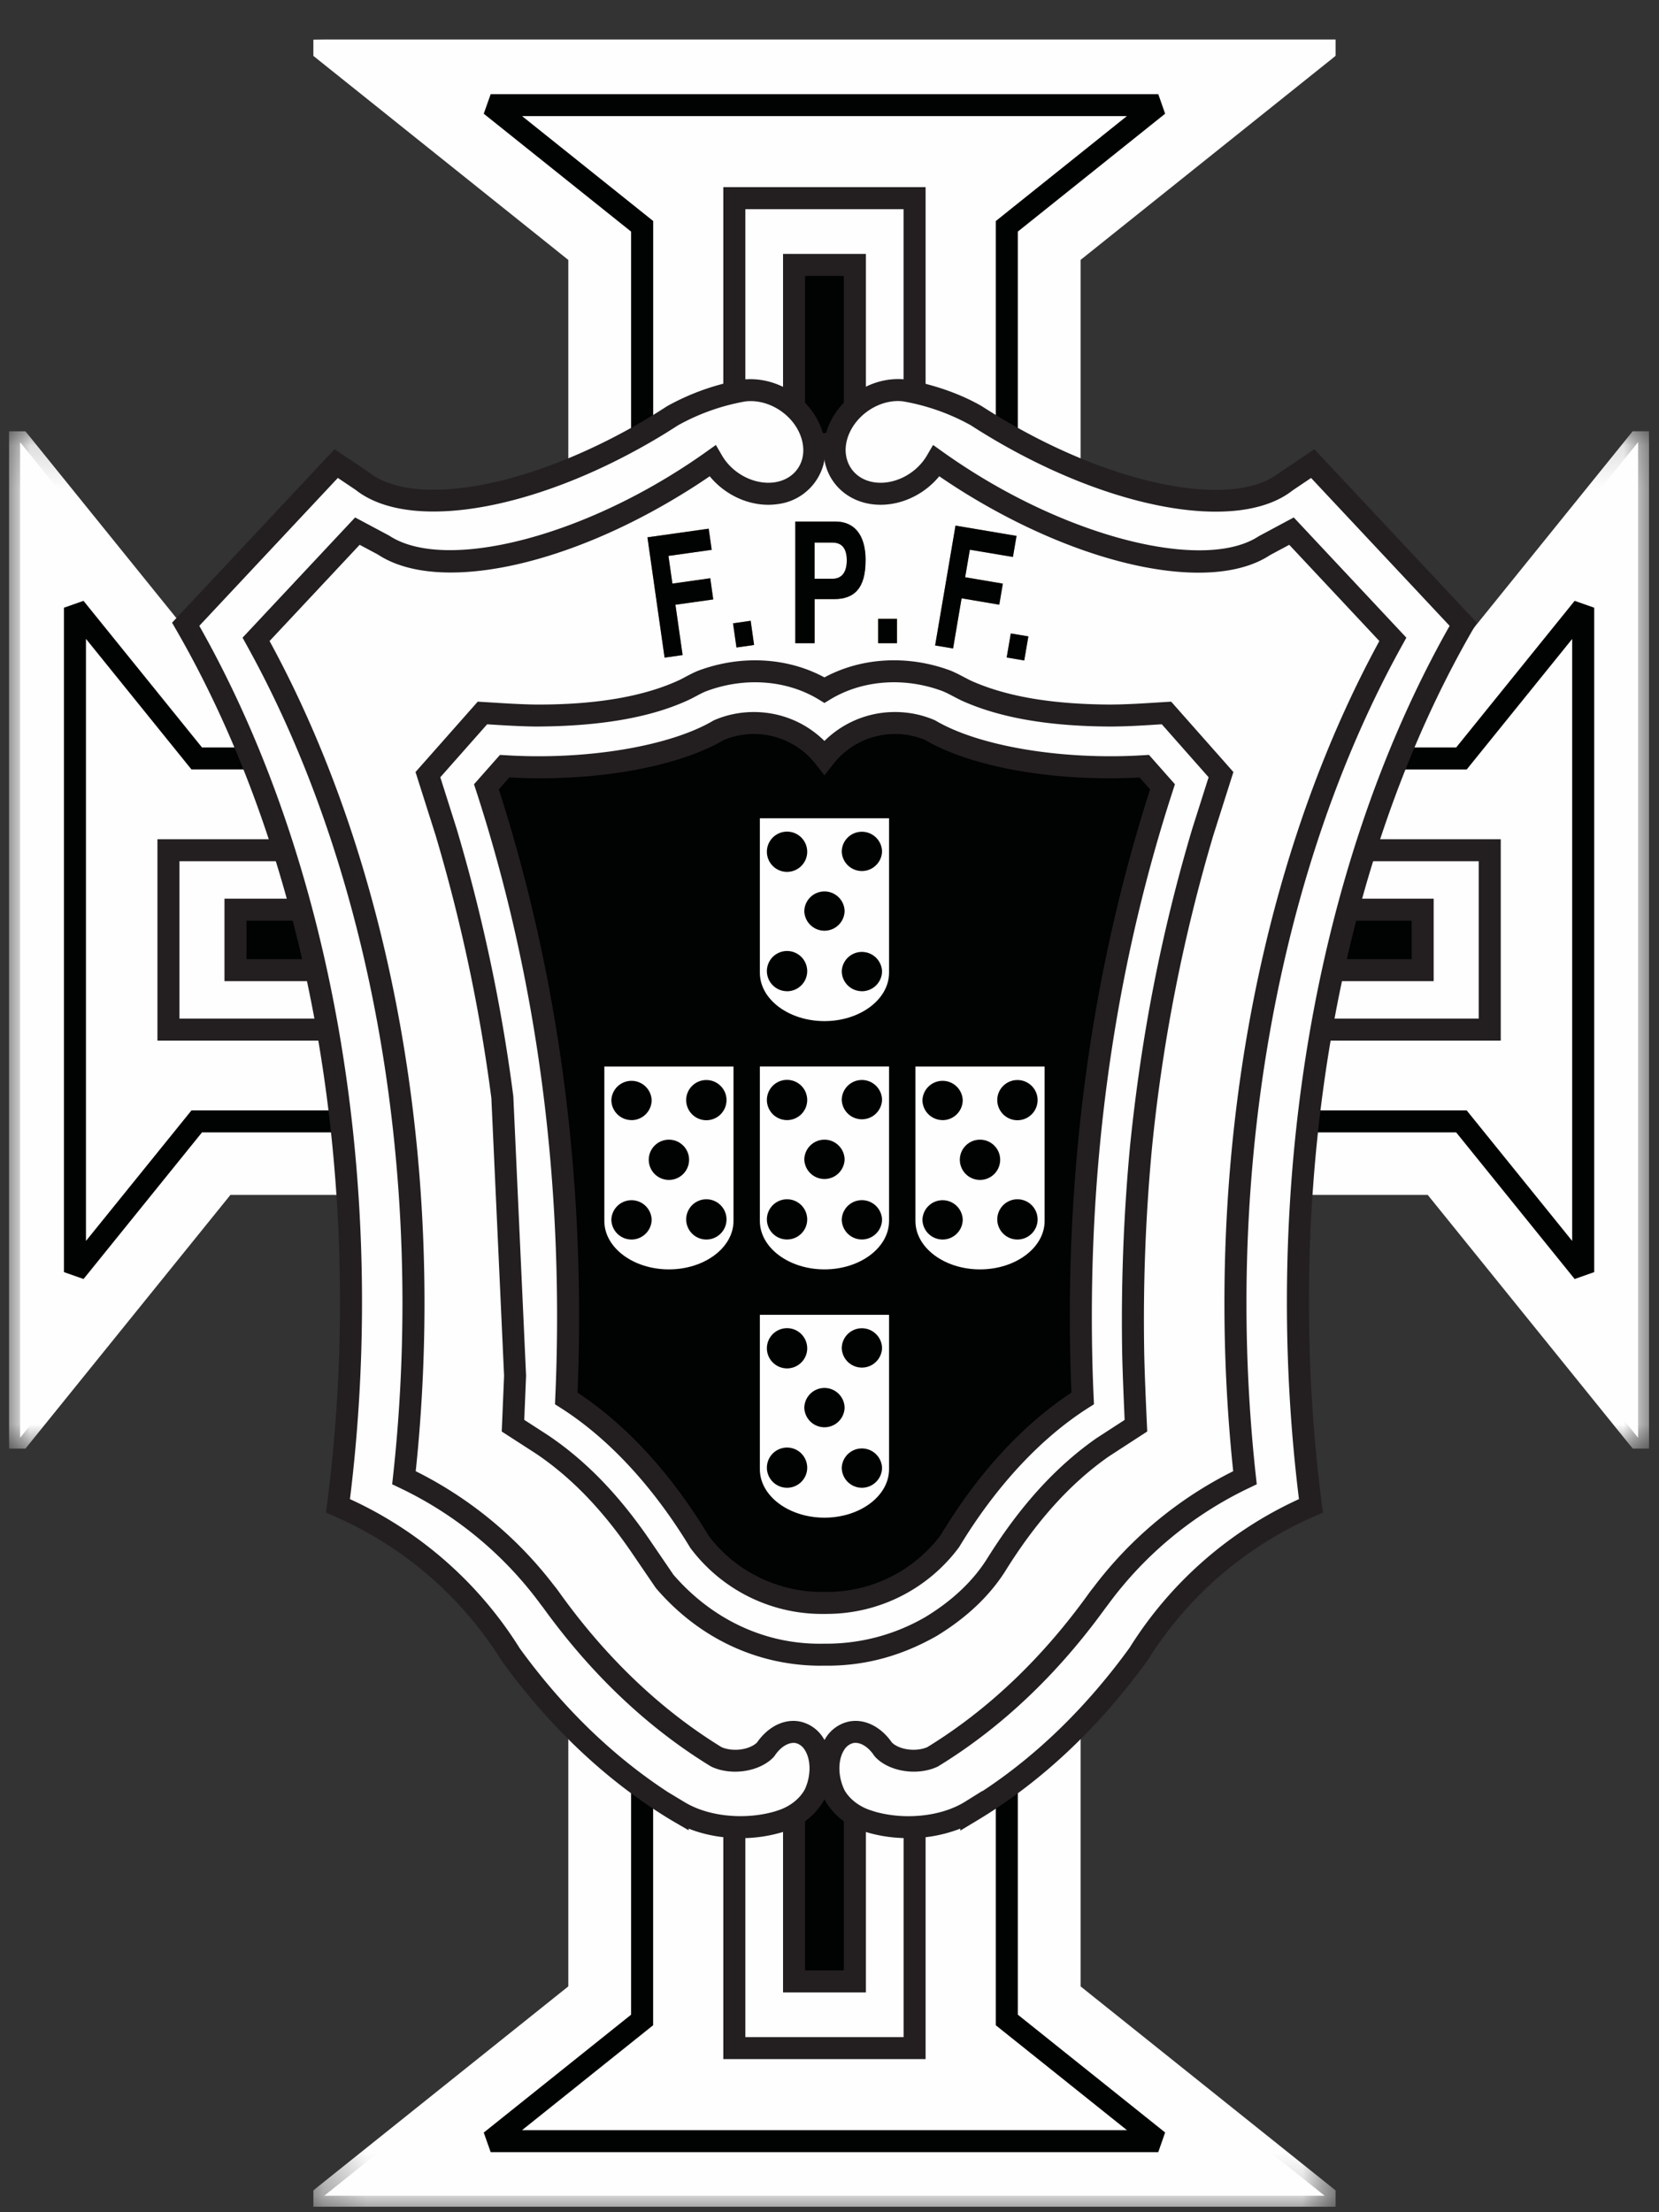
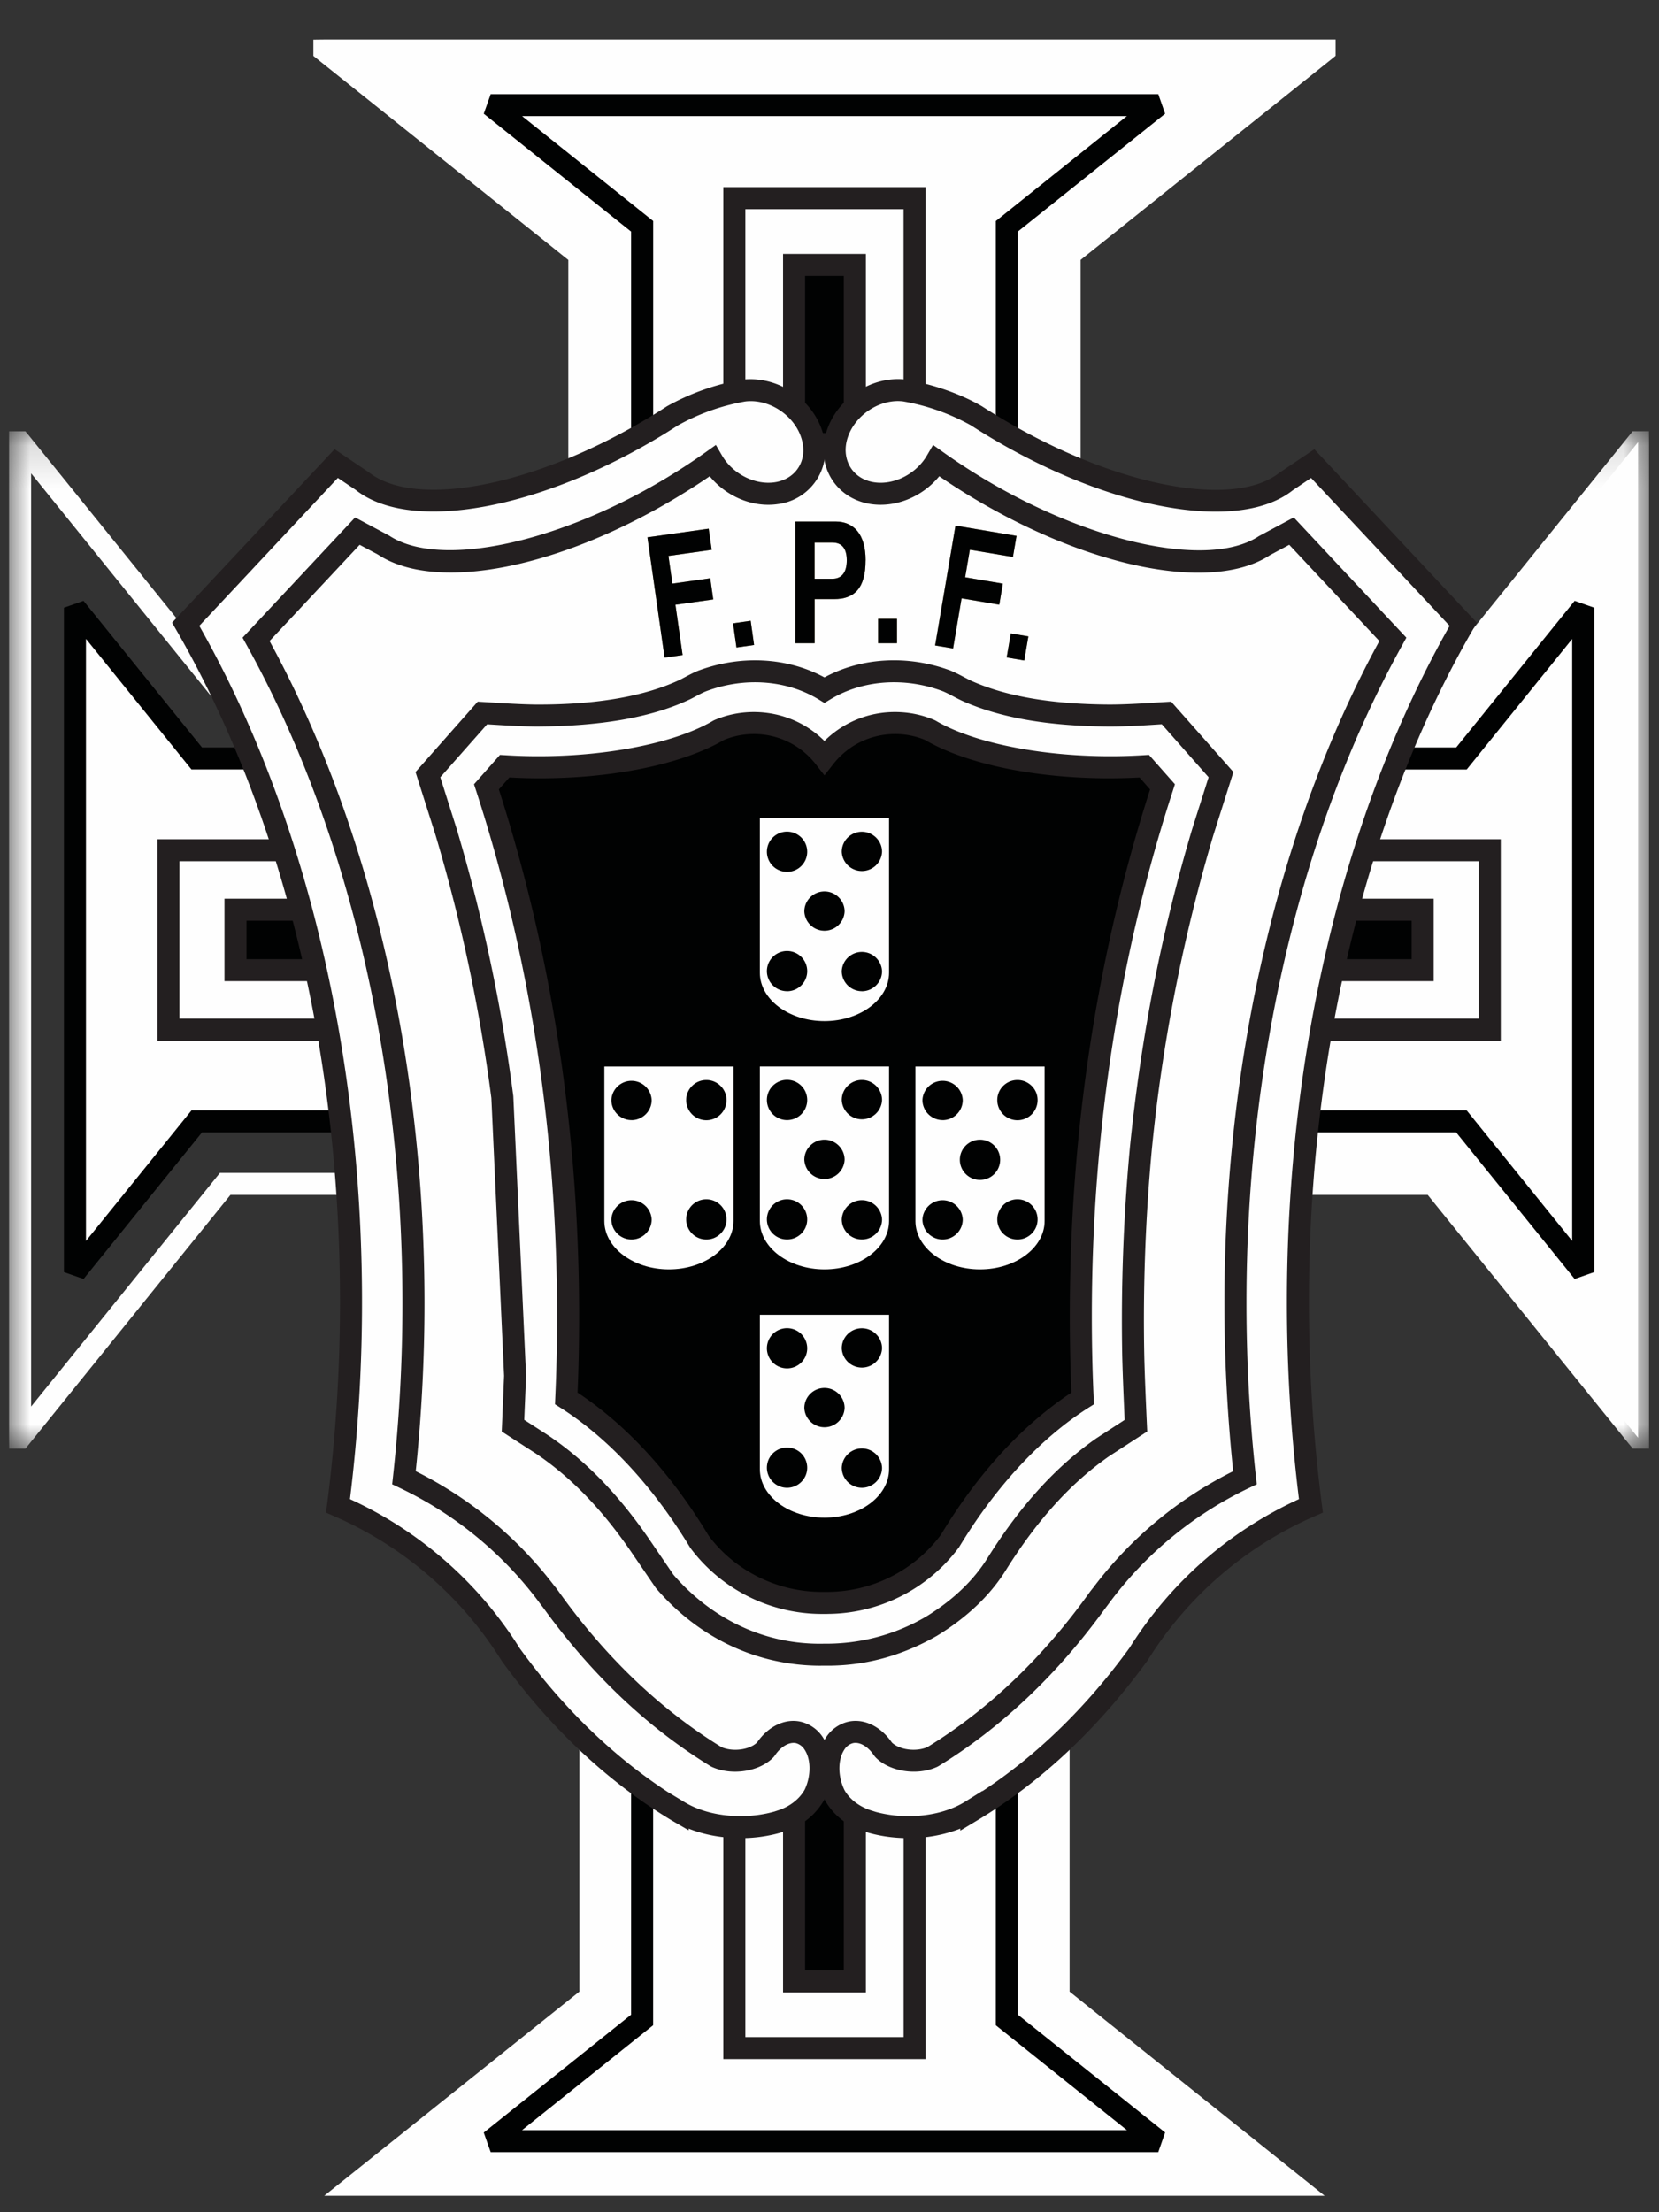
<svg xmlns="http://www.w3.org/2000/svg" xmlns:xlink="http://www.w3.org/1999/xlink" width="39" height="52" viewBox="0 0 39 52" version="1.1">
  <rect x="0" y="0" width="39" height="52" fill="#333333" stroke="none" />
  <defs>
    <path id="path-1" d="M.257.2h24.03v13.572H.257z" />
    <path id="path-3" d="M0 .156h9.682v23.913H0z" />
    <path id="path-5" d="M.205.155h9.9V24.07h-9.9z" />
    <path id="path-7" d="M0 50.943h38.554V0H0z" />
  </defs>
  <g id="Desktop" stroke="none" stroke-width="1" fill="none" fill-rule="evenodd">
    <g id="HOME" transform="translate(-1259 -41)">
      <g id="Group-26" transform="translate(1060 41)">
        <g id="Group-2" transform="translate(34)">
          <g id="img_portugal_white" transform="translate(165.213 .929)">
            <path d="M24.931 37.535v8.351l5.993 4.796v.002H7.412v-.002l5.994-4.796v-8.35c.953 1.147 2.037 2.106 3.221 2.832.132.06.288.096.455.096.292 0 .55-.107.703-.27.196-.293.487-.46.763-.403.355.074.57.496.522.98h.197c-.047-.484.167-.906.522-.98.276-.058.567.11.763.404.153.162.41.269.702.269.168 0 .324-.036.455-.096 1.186-.726 2.27-1.685 3.222-2.833" id="Fill-1" fill="#FEFEFE" />
            <g id="Group-5" transform="translate(6.897 37.17)">
              <mask id="mask-2" fill="#fff">
                <use xlink:href="#path-1" />
              </mask>
-               <path d="M1.25 13.255h22.043L17.775 8.84V1.057a13.102 13.102 0 01-2.827 2.36l-.027.015c-.47.217-1.13.113-1.454-.23l-.028-.035c-.14-.211-.334-.326-.494-.293-.212.044-.351.352-.317.7l.027.284h-.767l.027-.283c.034-.35-.105-.657-.317-.701-.158-.03-.354.082-.494.293l-.027.034c-.325.344-.984.448-1.455.23l-.027-.013a13.106 13.106 0 01-2.827-2.361V8.84L1.25 13.255zm22.778.517H.257v-.383l.097-.08L6.25 8.592V.364L6.709.2c.94 1.134 1.998 2.065 3.143 2.769.267.117.657.065.835-.108.263-.38.652-.569 1.017-.492a.86.86 0 01.568.431.858.858 0 01.567-.431c.368-.078.754.11 1.017.492.179.173.569.225.835.108 1.145-.703 2.202-1.634 3.144-2.769l.458.165v8.228l5.994 4.795v.383l-.26.002z" id="Fill-3" fill="#FEFEFE" mask="url(#mask-2)" />
            </g>
            <path d="M24.931 11.605V5.057L30.924.26V.259H7.412V.26l5.994 4.796v6.548a14.806 14.806 0 003.128-1.7c.3.516.92.845 1.501.759.548-.08.897-.504.895-1.015V9.63c0-.04-.004-.08-.009-.122h.495a1.192 1.192 0 00-.01.122v.02c-.001.51.348.933.896 1.014.58.086 1.2-.243 1.5-.759.274.195.56.385.859.568.76.466 1.53.845 2.27 1.132" id="Fill-6" fill="#FEFEFE" />
            <path d="M21.722 9.53l.231.165a14.458 14.458 0 002.72 1.526V4.932L30.19.517H8.147l5.518 4.415v6.29a14.683 14.683 0 002.72-1.526l.23-.166.143.246c.253.435.772.7 1.24.632.404-.06.675-.364.673-.758a.883.883 0 00-.007-.109l-.038-.292h1.085l-.038.292a.917.917 0 00-.007.096c-.001.407.269.712.674.771.465.069.986-.197 1.239-.633l.143-.245zm3.468 2.453l-.353-.137a14.493 14.493 0 01-2.312-1.153 15.09 15.09 0 01-.658-.427c-.39.477-1.015.74-1.603.654-.579-.085-1.003-.499-1.097-1.039-.098.548-.52.954-1.094 1.039-.588.086-1.212-.177-1.602-.654-.214.147-.435.29-.66.427a14.49 14.49 0 01-2.31 1.153l-.354.137V5.181L7.154.385V.003L7.412 0h23.772v.383l-.098.08L25.19 5.18v6.802z" id="Fill-8" fill="#FEFEFE" />
-             <path d="M6.493 15.43H5.08L.261 9.467H.26v23.396h.002l4.82-5.964h4.322c-.318-4.286-1.356-8.22-2.91-11.469" id="Fill-10" fill="#FEFEFE" />
            <g id="Group-14" transform="translate(0 9.053)">
              <mask id="mask-4" fill="#fff">
                <use xlink:href="#path-3" />
              </mask>
              <path d="M.518 1.144V23.08l4.439-5.492h4.166C8.798 13.613 7.834 9.837 6.33 6.637H4.957L.518 1.144zM.385 24.069H.002L0 23.81V.156h.383l.08.096 4.741 5.867h1.452l.07.147c1.609 3.363 2.624 7.36 2.935 11.56l.021.279H5.204L.385 24.069z" id="Fill-12" fill="#FEFEFE" mask="url(#mask-4)" />
            </g>
            <path d="M31.844 15.43h1.63l4.819-5.963h.002v23.396h-.002l-4.82-5.964h-4.54c.319-4.286 1.357-8.22 2.911-11.469" id="Fill-15" fill="#FEFEFE" />
            <g id="Group-19" transform="translate(28.45 9.053)">
              <mask id="mask-6" fill="#fff">
                <use xlink:href="#path-5" />
              </mask>
              <path d="M.764 17.587h4.384l4.438 5.494V1.144L5.148 6.636h-1.59C2.053 9.836 1.09 13.613.764 17.587zm9.34 6.482h-.382l-.08-.096L4.9 18.105H.205l.02-.278c.313-4.201 1.327-8.198 2.936-11.56l.07-.148h1.67L9.718.155h.383l.002.26v23.654z" id="Fill-17" fill="#FEFEFE" mask="url(#mask-6)" />
            </g>
-             <path d="M23.455 39.067v7.485l3.56 2.849H11.322l3.56-2.849v-7.485c.553.491 1.137.927 1.746 1.3.132.061.288.097.456.097.291 0 .549-.107.702-.27.196-.293.487-.46.763-.403.355.074.569.496.522.98h.197c-.047-.484.167-.906.522-.98.276-.058.567.11.763.403.153.163.41.27.702.27.168 0 .324-.036.456-.097.61-.373 1.193-.809 1.745-1.3" id="Fill-20" fill="#FEFEFE" />
            <path d="M12.059 49.142h14.22l-3.083-2.466v-7.048c-.436.355-.89.677-1.351.96l-.027.014c-.471.217-1.13.114-1.455-.23l-.027-.035c-.14-.211-.334-.326-.494-.293-.212.045-.351.353-.317.701l.027.284h-.768l.028-.284c.034-.348-.105-.656-.317-.7-.158-.031-.354.081-.494.292l-.027.035c-.325.344-.984.447-1.455.23l-.027-.014a12.405 12.405 0 01-1.351-.96v7.048l-3.082 2.466zm14.957.517H11.322l-.163-.46 3.464-2.771V38.49l.431.383c.54.48 1.11.905 1.695 1.265.267.116.657.064.835-.11.263-.379.652-.567 1.017-.49a.86.86 0 01.568.43.86.86 0 01.567-.43c.368-.078.754.11 1.017.49.179.174.568.226.835.11.585-.36 1.155-.785 1.695-1.265l.431-.383v7.937l3.463 2.77-.161.461z" id="Fill-22" fill="#010202" />
            <path d="M23.455 10.927V4.39l3.56-2.849H11.322l3.56 2.85v6.535a14.998 14.998 0 001.654-1.022c.3.516.92.844 1.5.759.548-.08.897-.504.895-1.015v-.02a.984.984 0 00-.009-.12h.495a1.265 1.265 0 00-.01.12v.02c-.001.51.348.934.896 1.015.58.085 1.2-.243 1.5-.759a14.896 14.896 0 001.653 1.022" id="Fill-24" fill="#FEFEFE" />
            <path d="M21.722 9.53l.231.165a14.458 14.458 0 001.243.794V4.267L26.278 1.8H12.06l3.082 2.466v6.222a14.84 14.84 0 001.243-.794l.232-.165.142.246c.253.435.772.7 1.24.632.404-.06.675-.364.673-.758a.883.883 0 00-.007-.109l-.038-.292h1.085l-.038.292a.917.917 0 00-.007.096c-.001.407.269.712.674.771.465.069.986-.197 1.239-.633l.143-.245zm1.992 1.828l-.38-.203a15.664 15.664 0 01-1.467-.89c-.39.478-1.015.74-1.603.655-.579-.085-1.003-.499-1.097-1.039-.098.548-.52.954-1.094 1.039-.588.086-1.212-.177-1.602-.654a15.33 15.33 0 01-1.467.89l-.381.202V4.515l-3.464-2.771.163-.46h15.694l.161.46-3.463 2.771v6.843z" id="Fill-26" fill="#010202" />
            <path d="M7.141 16.9h-2.73L1.55 13.355v15.617l2.863-3.543h4.853c-.356-3.1-1.091-5.99-2.124-8.53" id="Fill-28" fill="#FEFEFE" />
            <path d="M1.808 14.089V28.24l2.48-3.068h4.685c-.351-2.862-1.026-5.556-2.007-8.014H4.288l-2.48-3.07zm-.057 15.046l-.461-.162V13.356l.46-.162 2.786 3.447h2.78l.065.16c1.067 2.628 1.788 5.52 2.141 8.6l.033.288h-5.02l-2.784 3.446z" id="Fill-30" fill="#010202" />
            <path d="M31.196 16.9h2.947l2.862-3.544v15.617l-2.862-3.543h-5.07c.355-3.1 1.09-5.99 2.123-8.53" id="Fill-32" fill="#FEFEFE" />
            <path d="M29.364 25.172h4.902l2.48 3.068V14.09l-2.48 3.069h-2.895c-.982 2.46-1.656 5.153-2.007 8.014zm7.44 3.963l-2.785-3.446h-5.237l.033-.288c.353-3.078 1.073-5.971 2.14-8.6l.066-.16h2.998l2.785-3.447.46.162v15.617l-.46.162z" id="Fill-34" fill="#010202" />
            <path d="M21.287 40.463v6.75H17.05v-6.75h.033c.291 0 .549-.106.702-.269.196-.293.487-.46.763-.403.355.074.569.496.522.98h.197c-.047-.484.167-.906.522-.98.276-.058.567.11.763.403.153.163.411.27.702.27h.033" id="Fill-36" fill="#FEFEFE" />
            <path d="M21.287 40.463l.007.259-.007-.259zm-3.978 6.492h3.72v-6.25a1.18 1.18 0 01-.665-.333l-.028-.034c-.14-.212-.334-.327-.494-.294-.212.045-.351.353-.317.701l.028.284h-.769l.028-.284c.034-.348-.105-.656-.317-.7-.159-.031-.353.081-.494.293l-.027.034c-.162.171-.4.288-.665.332v6.251zm4.237.517h-4.755v-7.274l.266.007c.225 0 .416-.067.527-.175.263-.38.652-.568 1.017-.492a.86.86 0 01.568.432.86.86 0 01.567-.432c.368-.077.754.111 1.017.492.112.108.302.175.501.175l.266-.007.026.265v7.01z" id="Fill-38" fill="#231F20" />
            <path d="M21.287 10.436V3.729H17.05v6.707c.294.187.646.278.986.228.547-.08.896-.504.894-1.015v-.02a.984.984 0 00-.009-.12h.495a1.265 1.265 0 00-.01.12v.02c-.001.51.348.934.896 1.015.339.05.691-.041.985-.228" id="Fill-40" fill="#FEFEFE" />
            <path d="M18.626 9.25h1.085l-.038.291a.912.912 0 00-.007.096c-.002.407.27.711.674.771.225.034.465-.01.688-.122V3.988h-3.719v6.298c.223.112.462.156.689.122.404-.06.675-.364.673-.758a.886.886 0 00-.007-.109l-.038-.291zm1.863 1.686a1.56 1.56 0 01-.225-.016c-.579-.086-1.003-.499-1.097-1.039-.098.547-.52.954-1.094 1.039a1.71 1.71 0 01-1.162-.266l-.12-.076V3.47h4.755v7.108l-.12.076a1.757 1.757 0 01-.937.282z" id="Fill-42" fill="#231F20" />
            <path d="M7.919 19.057H3.747v4.216H8.95a32.88 32.88 0 00-1.032-4.216" id="Fill-44" fill="#FEFEFE" />
            <path d="M4.006 23.014H8.64a32.691 32.691 0 00-.912-3.699H4.006v3.7zm5.253.518H3.488v-4.734h4.62l.058.18a33.56 33.56 0 011.04 4.25l.053.304z" id="Fill-46" fill="#231F20" />
            <path d="M30.418 19.057h4.39v4.216h-5.421c.26-1.47.607-2.88 1.03-4.216" id="Fill-48" fill="#FEFEFE" />
            <path d="M29.697 23.014h4.852v-3.699h-3.94a32.751 32.751 0 00-.912 3.7zm5.37.518h-5.989l.053-.304c.26-1.463.61-2.892 1.04-4.25l.057-.18h4.839v4.734z" id="Fill-50" fill="#231F20" />
            <path d="M19.883 39.78v5.865h-1.429V39.78a.572.572 0 01.094.011c.355.074.569.496.522.98h.197c-.047-.484.167-.906.522-.98a.55.55 0 01.094-.01" id="Fill-52" fill="#010202" />
-             <path d="M18.713 45.386h.91v-5.168a.88.88 0 00-.098.527l.028.284h-.769l.028-.284a.882.882 0 00-.099-.526v5.167zm1.429.518h-1.947v-6.392l.269.01a.794.794 0 01.137.016.86.86 0 01.568.432.86.86 0 01.567-.432.78.78 0 01.14-.016l.266-.007v6.389z" id="Fill-54" fill="#231F20" />
+             <path d="M18.713 45.386h.91v-5.168a.88.88 0 00-.098.527l.028.284h-.769l.028-.284a.882.882 0 00-.099-.526v5.167zm1.429.518h-1.947v-6.392l.269.01a.794.794 0 01.137.016.86.86 0 01.568.432.86.86 0 01.567-.432.78.78 0 01.14-.016l.266-.007z" id="Fill-54" fill="#231F20" />
            <path d="M19.883 10.515V5.298h-1.429v5.217a.994.994 0 00.476-.866V9.63c0-.04-.004-.08-.009-.122h.495a1.184 1.184 0 00-.01.122v.019a.992.992 0 00.477.866" id="Fill-56" fill="#010202" />
            <mask id="mask-8" fill="#fff">
              <use xlink:href="#path-7" />
            </mask>
            <path d="M18.713 9.25h.91V5.557h-.91V9.25zm-.518 1.726V5.04h1.947v5.937l-.394-.24a1.244 1.244 0 01-.58-.855 1.243 1.243 0 01-.578.855l-.395.24z" id="Fill-58" fill="#231F20" mask="url(#mask-8)" />
            <path d="M8.327 20.454H5.323v1.421h3.35a33.234 33.234 0 00-.346-1.421" id="Fill-60" fill="#010202" mask="url(#mask-8)" />
            <path d="M5.582 21.617H8.35c-.07-.302-.144-.604-.223-.904H5.582v.904zm3.414.517H5.064v-1.939h3.462l.052.193c.126.473.243.955.348 1.432l.07.314z" id="Fill-61" fill="#231F20" mask="url(#mask-8)" />
            <path d="M30.01 20.454h3.221v1.421h-3.567c.106-.481.221-.955.346-1.421" id="Fill-62" fill="#010202" mask="url(#mask-8)" />
            <path d="M29.987 21.617h2.985v-.904H30.21c-.078.3-.152.603-.222.904zm3.503.517h-4.148l.069-.314c.104-.475.222-.957.348-1.432l.052-.193h3.679v1.939z" id="Fill-63" fill="#231F20" mask="url(#mask-8)" />
            <path d="M19.416 9.508h-.495a1.043 1.043 0 01.01.141c.001.51-.348.934-.896 1.015-.58.085-1.2-.243-1.5-.758-.274.194-.56.384-.859.566-2.753 1.687-5.616 2.24-6.862 1.418l-.625-.334-2.382 2.543c2.297 4.135 3.7 9.61 3.7 15.602 0 1.4-.077 2.772-.224 4.105a9.045 9.045 0 013.425 2.827h.004c1.107 1.552 2.432 2.826 3.915 3.735.132.06.288.096.456.096.291 0 .549-.107.702-.27.196-.293.487-.46.763-.402.355.074.569.494.522.978h.197c-.047-.484.167-.904.522-.978.276-.058.567.11.763.402.153.163.411.27.702.27a1.1 1.1 0 00.455-.096c1.484-.909 2.809-2.183 3.916-3.735h.004a9.05 9.05 0 013.425-2.827 37.497 37.497 0 01-.224-4.105c0-5.992 1.403-11.467 3.7-15.602l-2.382-2.543-.625.334c-1.245.821-4.109.27-6.862-1.418a14.894 14.894 0 01-.858-.566c-.3.515-.92.843-1.501.758-.548-.08-.897-.504-.895-1.015V9.63c.001-.04.004-.08.01-.122" id="Fill-64" fill="#FEFEFE" mask="url(#mask-8)" />
            <path d="M19.095 40.747h.147c-.04-.495.186-.904.542-.978.276-.06.579.1.787.412.153.162.41.26.683.26.158 0 .312-.033.445-.095 1.47-.9 2.785-2.154 3.908-3.727l.007-.01h.003a9.094 9.094 0 013.412-2.817 37.737 37.737 0 01-.222-4.09c0-5.766 1.312-11.305 3.695-15.6l-2.359-2.517-.61.325c-1.275.841-4.17.245-6.884-1.417a15.17 15.17 0 01-.84-.554c-.313.518-.947.831-1.51.748-.55-.081-.917-.498-.915-1.038V9.63c0-.035.003-.067.006-.099h-.443a1.072 1.072 0 01.007.117c.002.54-.366.958-.915 1.039-.57.083-1.199-.23-1.512-.748-.268.19-.55.377-.839.554-2.714 1.662-5.61 2.258-6.887 1.416l-.608-.324-2.358 2.518C8.218 18.397 9.53 23.936 9.53 29.7a37.66 37.66 0 01-.222 4.091 9.088 9.088 0 013.412 2.818l.01.01c1.123 1.572 2.438 2.827 3.91 3.728.13.06.285.092.443.092.274 0 .53-.097.686-.261.205-.31.506-.468.784-.41.356.074.582.483.542.978zm.198.046h-.249l.003-.025c.047-.482-.165-.883-.504-.954-.259-.054-.541.097-.738.393-.166.176-.435.28-.722.28a1.12 1.12 0 01-.465-.098c-1.477-.904-2.794-2.16-3.919-3.734l-.01-.008a9.038 9.038 0 00-3.416-2.82l-.014-.007.001-.017c.148-1.343.223-2.723.223-4.102 0-5.763-1.313-11.3-3.697-15.59l-.008-.016.011-.012 2.395-2.556.641.343c1.265.833 4.14.237 6.84-1.417.293-.18.582-.371.856-.566l.02-.015.014.022c.299.515.918.828 1.477.747.525-.077.877-.476.875-.992V9.63a.83.83 0 00-.01-.119l-.002-.026h.547l-.003.026a1.263 1.263 0 00-.009.12v.018c-.002.516.35.915.875.992.557.083 1.178-.232 1.478-.747l.012-.022.021.015c.277.197.566.387.857.566 2.7 1.654 5.576 2.25 6.837 1.418l.643-.344.012.013 2.394 2.555-.008.015c-2.384 4.29-3.697 9.827-3.697 15.591 0 1.377.075 2.757.223 4.102l.002.017-.015.007a9.042 9.042 0 00-3.416 2.82l-.01.009c-1.125 1.574-2.443 2.83-3.917 3.731-.141.066-.302.1-.467.1-.286 0-.555-.104-.719-.277-.2-.3-.484-.45-.741-.396-.34.07-.55.472-.504.954l.003.025z" id="Fill-65" fill="#231F20" mask="url(#mask-8)" />
            <path d="M22.52 15.313c1.024.455 2.238.57 3.347.577.449 0 .893-.033 1.342-.06l1.282 1.45-.43 1.351a40.016 40.016 0 00-1.451 7.403 43.423 43.423 0 00-.182 4.922c.013.542.039 1.084.062 1.627l-.778.506c-1.027.718-1.815 1.665-2.476 2.718-.382.624-.94 1.117-1.562 1.496a4.855 4.855 0 01-2.505.663c-1.469.022-2.807-.62-3.756-1.723l-.543-.795c-.64-.942-1.386-1.78-2.337-2.421l-.687-.444.05-1.16-.299-6.551a39.95 39.95 0 00-1.322-6.24l-.429-1.353 1.282-1.45c.418.027.832.056 1.25.06 1.147.007 2.46-.113 3.509-.608.137-.07.262-.144.404-.202.928-.35 2.018-.31 2.877.213.86-.523 1.95-.563 2.878-.213.165.067.313.159.474.234" id="Fill-66" fill="#FEFEFE" mask="url(#mask-8)" />
            <path d="M15.618 36.086c.924 1.067 2.187 1.654 3.547 1.621a4.63 4.63 0 002.38-.629c.642-.39 1.139-.865 1.47-1.406.764-1.216 1.597-2.13 2.548-2.795l.662-.43-.003-.075c-.02-.47-.041-.94-.053-1.41a44.01 44.01 0 01.183-4.951c.266-2.61.744-5.047 1.461-7.454l.386-1.216-1.1-1.245-.058.003c-.383.025-.778.05-1.174.05-1.434-.009-2.563-.204-3.452-.6l-.005-.002a4.913 4.913 0 01-.202-.102c-.085-.045-.17-.09-.26-.127-.896-.337-1.888-.265-2.645.195l-.135.082-.134-.082c-.757-.46-1.748-.533-2.651-.192-.082.033-.162.076-.244.12-.045.024-.09.048-.136.07-.914.432-2.126.633-3.626.638-.37-.005-.74-.028-1.097-.05l-.041-.003-1.101 1.245.384 1.212a40.034 40.034 0 011.332 6.285l.3 6.572-.043 1.036.563.364c.891.6 1.678 1.415 2.41 2.493l.534.783zm3.466 2.139c-1.485 0-2.86-.642-3.868-1.813l-.018-.023-.543-.796c-.694-1.022-1.435-1.792-2.266-2.352l-.807-.521.055-1.309-.299-6.528a39.493 39.493 0 00-1.311-6.178l-.472-1.487 1.463-1.654.295.018c.35.022.713.045 1.069.05h.075c1.38 0 2.497-.197 3.32-.585l.118-.062c.098-.052.194-.103.299-.146 1.004-.378 2.101-.318 2.974.155.873-.473 1.97-.533 2.97-.158.112.047.212.099.312.152.059.03.117.062.178.09.822.365 1.882.546 3.24.554.378-.001.748-.024 1.14-.049l.311-.019 1.463 1.654-.473 1.491a39.535 39.535 0 00-1.442 7.352 43.213 43.213 0 00-.18 4.89c.011.466.032.932.052 1.398l.017.37-.903.587c-.886.62-1.673 1.484-2.398 2.638-.372.61-.927 1.142-1.646 1.58-.843.48-1.716.713-2.645.7h-.08z" id="Fill-67" fill="#231F20" mask="url(#mask-8)" />
            <path d="M19.169 16.876a2.105 2.105 0 012.476-.645c.888.526 2.448.876 4.219.876.28 0 .555-.01.823-.026l.428.485c-1.23 3.777-1.92 8-1.92 12.452 0 .646.014 1.288.043 1.924-1.184.751-2.247 1.907-3.126 3.362a3.583 3.583 0 01-2.877 1.445h-.133a3.583 3.583 0 01-2.877-1.445c-.879-1.455-1.942-2.61-3.126-3.362a42.26 42.26 0 00.043-1.924c0-4.453-.69-8.675-1.92-12.452l.429-.485c.267.017.542.026.822.026 1.77 0 3.331-.35 4.218-.876a2.105 2.105 0 012.477.645" id="Fill-68" fill="#010202" mask="url(#mask-8)" />
            <path d="M19.162 36.49h.073a3.341 3.341 0 002.669-1.34c.871-1.445 1.908-2.575 3.07-3.345a42.975 42.975 0 01-.038-1.788c0-4.326.635-8.494 1.887-12.39l-.247-.28a14.13 14.13 0 01-.712.019c-1.75 0-3.369-.338-4.335-.904a1.836 1.836 0 00-.7-.137c-.573 0-1.104.259-1.456.71l-.205.261-.204-.261a1.837 1.837 0 00-1.456-.71c-.243 0-.478.047-.7.138-.966.565-2.585.903-4.335.903-.236 0-.475-.007-.712-.02l-.247.28c1.252 3.897 1.887 8.065 1.887 12.391 0 .595-.012 1.195-.037 1.788 1.162.77 2.198 1.901 3.083 3.365.612.82 1.61 1.32 2.655 1.32h.06zm.073.518h-.133a3.864 3.864 0 01-3.085-1.55c-.876-1.448-1.928-2.582-3.057-3.298l-.126-.08.006-.15c.029-.634.043-1.277.043-1.913 0-4.324-.642-8.486-1.907-12.371l-.046-.14.61-.69.127.007c1.906.12 3.876-.212 4.892-.815l.032-.015c.29-.123.6-.185.917-.185.63 0 1.22.244 1.66.68a2.347 2.347 0 011.661-.68c.318 0 .626.062.917.185l.032.015c1.016.603 2.984.935 4.892.815l.127-.008.61.69-.045.141c-1.266 3.885-1.908 8.047-1.908 12.371 0 .638.014 1.281.043 1.913l.007.15-.127.08c-1.128.716-2.18 1.85-3.043 3.277a3.87 3.87 0 01-3.099 1.57z" id="Fill-69" fill="#231F20" mask="url(#mask-8)" />
            <path d="M17.65 24.14h3.037v3.631c0 .627-.682 1.138-1.518 1.138-.837 0-1.519-.511-1.519-1.138v-3.63z" id="Fill-70" fill="#FEFEFE" mask="url(#mask-8)" />
            <path d="M20.048 28.206a.474.474 0 01-.473-.472.474.474 0 01.947 0c0 .26-.213.472-.474.472" id="Fill-71" fill="#010202" mask="url(#mask-8)" />
            <path d="M18.289 28.206a.474.474 0 01-.474-.471.474.474 0 01.948 0c0 .26-.213.471-.474.471" id="Fill-72" fill="#010202" mask="url(#mask-8)" />
            <path d="M19.169 25.86c.26 0 .473.212.473.472a.474.474 0 01-.947 0c0-.26.213-.472.474-.472" id="Fill-73" fill="#010202" mask="url(#mask-8)" />
            <path d="M20.048 24.457c.261 0 .474.212.474.472a.474.474 0 01-.947 0c0-.26.212-.472.473-.472" id="Fill-74" fill="#010202" mask="url(#mask-8)" />
            <path d="M18.289 25.4a.474.474 0 01-.474-.472.474.474 0 01.948 0c0 .26-.213.472-.474.472" id="Fill-75" fill="#010202" mask="url(#mask-8)" />
            <path d="M21.307 24.141h3.037v3.63c0 .627-.682 1.138-1.519 1.138-.836 0-1.518-.51-1.518-1.137V24.14z" id="Fill-76" fill="#FEFEFE" mask="url(#mask-8)" />
            <path d="M23.705 28.207a.474.474 0 01-.474-.472.474.474 0 01.948 0c0 .26-.213.472-.474.472" id="Fill-77" fill="#010202" mask="url(#mask-8)" />
            <path d="M21.945 28.207a.474.474 0 01-.473-.472.474.474 0 01.947 0c0 .26-.212.472-.474.472" id="Fill-78" fill="#010202" mask="url(#mask-8)" />
            <path d="M22.825 25.86c.261 0 .474.212.474.472a.473.473 0 01-.948 0c0-.26.213-.472.474-.472" id="Fill-79" fill="#010202" mask="url(#mask-8)" />
            <path d="M23.705 24.458c.261 0 .474.211.474.471a.473.473 0 01-.948 0c0-.26.213-.471.474-.471" id="Fill-80" fill="#010202" mask="url(#mask-8)" />
            <path d="M21.945 25.4a.474.474 0 01-.473-.471.474.474 0 01.947 0c0 .26-.212.472-.474.472" id="Fill-81" fill="#010202" mask="url(#mask-8)" />
            <path d="M13.994 24.141h3.036v3.63c0 .627-.682 1.138-1.518 1.138s-1.518-.51-1.518-1.137V24.14z" id="Fill-82" fill="#FEFEFE" mask="url(#mask-8)" />
            <path d="M16.392 28.207a.474.474 0 01-.474-.472.474.474 0 01.948 0c0 .26-.213.472-.474.472" id="Fill-83" fill="#010202" mask="url(#mask-8)" />
            <path d="M14.632 28.207a.474.474 0 01-.473-.472.474.474 0 01.947 0c0 .26-.213.472-.474.472" id="Fill-84" fill="#010202" mask="url(#mask-8)" />
-             <path d="M15.512 25.86c.261 0 .474.212.474.472a.474.474 0 01-.948 0c0-.26.213-.472.474-.472" id="Fill-85" fill="#010202" mask="url(#mask-8)" />
            <path d="M16.392 24.458c.26 0 .474.211.474.471a.474.474 0 01-.948 0c0-.26.213-.471.474-.471" id="Fill-86" fill="#010202" mask="url(#mask-8)" />
            <path d="M14.632 25.4a.474.474 0 01-.473-.471.474.474 0 01.947 0c0 .26-.213.472-.474.472" id="Fill-87" fill="#010202" mask="url(#mask-8)" />
            <path d="M17.65 18.305h3.037v3.631c0 .626-.682 1.137-1.518 1.137-.837 0-1.519-.51-1.519-1.137v-3.63z" id="Fill-88" fill="#FEFEFE" mask="url(#mask-8)" />
            <path d="M20.048 22.37a.474.474 0 01-.473-.471.474.474 0 01.947 0c0 .26-.213.472-.474.472" id="Fill-89" fill="#010202" mask="url(#mask-8)" />
            <path d="M18.289 22.37a.474.474 0 01-.474-.471.474.474 0 01.948 0c0 .26-.213.472-.474.472" id="Fill-90" fill="#010202" mask="url(#mask-8)" />
            <path d="M19.169 20.025c.26 0 .473.211.473.471a.474.474 0 01-.947 0c0-.26.213-.471.474-.471" id="Fill-91" fill="#010202" mask="url(#mask-8)" />
            <path d="M20.048 18.622c.261 0 .474.211.474.471a.474.474 0 01-.947 0c0-.26.212-.471.473-.471" id="Fill-92" fill="#010202" mask="url(#mask-8)" />
            <path d="M18.289 19.565a.474.474 0 01-.474-.472.474.474 0 01.948 0c0 .26-.213.472-.474.472" id="Fill-93" fill="#010202" mask="url(#mask-8)" />
            <path d="M17.65 29.977h3.037v3.63c0 .627-.682 1.138-1.518 1.138-.837 0-1.519-.51-1.519-1.137v-3.631z" id="Fill-94" fill="#FEFEFE" mask="url(#mask-8)" />
            <path d="M20.048 34.042a.474.474 0 01-.473-.472.474.474 0 01.947 0c0 .26-.213.472-.474.472" id="Fill-95" fill="#010202" mask="url(#mask-8)" />
            <path d="M18.289 34.042a.474.474 0 01-.474-.471.474.474 0 01.948 0c0 .26-.213.471-.474.471" id="Fill-96" fill="#010202" mask="url(#mask-8)" />
            <path d="M19.169 31.696c.26 0 .473.212.473.472a.474.474 0 01-.947 0c0-.26.213-.472.474-.472" id="Fill-97" fill="#010202" mask="url(#mask-8)" />
            <path d="M20.048 30.293c.261 0 .474.212.474.472a.474.474 0 01-.947 0c0-.26.212-.472.473-.472" id="Fill-98" fill="#010202" mask="url(#mask-8)" />
            <path d="M18.289 31.236a.474.474 0 01-.474-.471.473.473 0 01.948 0c0 .26-.213.471-.474.471" id="Fill-99" fill="#010202" mask="url(#mask-8)" />
            <path d="M22.746 8.848c.102.066.207.132.312.197 2.836 1.737 5.788 2.27 6.97 1.339l.619-.416 3.538 3.777c-2.408 4.17-3.886 9.777-3.886 15.93 0 1.641.105 3.245.306 4.792a9.04 9.04 0 00-4.056 3.489c-1.114 1.537-2.443 2.795-3.928 3.688v-.009c-.38.238-.903.385-1.48.385-.345 0-.671-.053-.958-.146v-.002a1.348 1.348 0 01-.772-.602 1.406 1.406 0 01-.116-.33c-.123-.55.098-1.066.494-1.148.276-.059.567.109.763.402.153.163.411.27.702.27.168 0 .324-.036.456-.097 1.483-.908 2.808-2.182 3.916-3.734h.003a9.05 9.05 0 013.425-2.827 37.486 37.486 0 01-.224-4.104c0-5.993 1.403-11.468 3.7-15.603l-2.382-2.543-.625.334c-1.246.821-4.109.27-6.862-1.417a15.046 15.046 0 01-.858-.567c-.3.515-.92.843-1.501.758-.548-.08-.897-.504-.895-1.015V9.63c.002-.114.022-.232.061-.352.214-.654.925-1.111 1.594-1.028.642.12 1.218.327 1.684.598" id="Fill-100" fill="#FEFEFE" mask="url(#mask-8)" />
            <path d="M20.376 41.662c.24.065.501.1.764.1.511 0 .988-.123 1.343-.346l.397-.248v.007c1.288-.847 2.45-1.979 3.46-3.37a9.216 9.216 0 013.983-3.496 37.798 37.798 0 01-.283-4.635c0-5.9 1.357-11.535 3.825-15.892l-3.257-3.476-.435.293c-1.279 1.008-4.334.452-7.25-1.334-.106-.065-.21-.13-.313-.197a5.05 5.05 0 00-1.596-.563c-.537-.064-1.124.315-1.3.853a.957.957 0 00-.048.277c-.002.409.27.713.674.773.465.069.986-.197 1.239-.633l.143-.245.231.165c.273.194.557.382.843.557 2.583 1.583 5.414 2.194 6.584 1.422l.821-.44 2.647 2.826-.091.165c-2.365 4.255-3.668 9.752-3.668 15.477 0 1.368.075 2.739.222 4.076l.02.182-.166.08a8.804 8.804 0 00-3.327 2.745l-.08.106c-1.127 1.554-2.443 2.797-3.913 3.697l-.027.014c-.471.217-1.13.113-1.454-.23l-.028-.034c-.14-.212-.334-.327-.494-.294a.346.346 0 00-.21.16c-.11.17-.141.425-.085.68.024.103.055.19.095.27.118.208.346.384.62.472l.114.036zm.764.616c-.363 0-.712-.053-1.037-.157l-.18-.07a1.562 1.562 0 01-.738-.654 1.69 1.69 0 01-.14-.387l-.007-.033c-.084-.374-.027-.765.159-1.053a.854.854 0 01.539-.385c.364-.077.754.11 1.017.491.179.173.568.225.835.108 1.439-.883 2.726-2.113 3.826-3.656l.085-.108a9.328 9.328 0 013.278-2.721 37.985 37.985 0 01-.206-3.951c0-5.738 1.293-11.256 3.642-15.563l-2.118-2.262-.45.241c-1.35.892-4.286.31-7.12-1.425-.222-.136-.443-.28-.658-.427-.39.477-1.015.74-1.603.654-.66-.097-1.119-.62-1.116-1.272.003-.164.028-.308.074-.45.253-.775 1.073-1.305 1.872-1.204.675.124 1.286.342 1.782.63l.01.007c.102.065.204.13.308.193 2.693 1.65 5.563 2.233 6.673 1.357l.818-.55 3.82 4.077-.096.166c-2.484 4.302-3.851 9.913-3.851 15.8 0 1.602.102 3.203.303 4.76l.025.193-.178.077a8.73 8.73 0 00-3.939 3.39c-1.162 1.602-2.509 2.867-4.015 3.771l-.392.236v-.047a3.306 3.306 0 01-1.222.224z" id="Fill-101" fill="#231F20" mask="url(#mask-8)" />
            <path d="M15.591 8.848c-.102.066-.207.132-.312.197-2.836 1.737-5.789 2.27-6.97 1.34l-.619-.417-3.538 3.777c2.408 4.17 3.887 9.777 3.887 15.93a37.31 37.31 0 01-.307 4.792 9.04 9.04 0 014.056 3.489c1.114 1.537 2.443 2.795 3.928 3.688v-.009c.38.238.903.385 1.48.385.345 0 .671-.052.958-.146v-.002a1.35 1.35 0 00.772-.602c.049-.097.088-.204.114-.318l.003-.011c.122-.552-.099-1.067-.495-1.15-.276-.057-.567.11-.763.403-.153.163-.411.27-.703.27-.167 0-.323-.036-.455-.097-1.483-.908-2.808-2.182-3.915-3.734h-.004a9.047 9.047 0 00-3.424-2.827c.146-1.333.223-2.704.223-4.104 0-5.993-1.403-11.468-3.7-15.603l2.382-2.543.625.334c1.246.821 4.11.27 6.862-1.417.298-.183.585-.373.858-.567.3.515.92.843 1.501.758.548-.08.897-.504.895-1.015V9.63a1.213 1.213 0 00-.061-.352c-.214-.654-.925-1.11-1.593-1.028a5.292 5.292 0 00-1.685.598" id="Fill-102" fill="#FEFEFE" mask="url(#mask-8)" />
            <path d="M15.486 41.194l.368.222c.356.223.832.345 1.343.345.274 0 .546-.037.793-.107l.086-.028c.273-.088.5-.263.625-.483.035-.07.066-.158.087-.249.059-.265.027-.52-.083-.69a.346.346 0 00-.21-.16c-.158-.03-.354.082-.494.294l-.027.034c-.325.344-.984.447-1.455.23l-.027-.014c-1.48-.906-2.804-2.16-3.936-3.728l-.057-.074a8.803 8.803 0 00-3.326-2.746l-.167-.08.02-.182c.147-1.335.222-2.707.222-4.076 0-5.725-1.303-11.221-3.668-15.477l-.091-.165 2.646-2.826.802.428c1.19.785 4.02.173 6.603-1.41.29-.177.575-.365.844-.557l.232-.165.143.246c.252.435.771.7 1.239.632.404-.06.675-.364.673-.758a.974.974 0 00-.049-.292c-.175-.538-.765-.918-1.314-.851a5.045 5.045 0 00-1.581.561 23.72 23.72 0 01-.312.197c-2.917 1.786-5.972 2.343-7.266 1.322l-.42-.282-3.257 3.477c2.468 4.357 3.825 9.992 3.825 15.892a37.83 37.83 0 01-.283 4.635 9.239 9.239 0 013.993 3.51c1.008 1.388 2.179 2.526 3.479 3.375m1.71 1.084c-.436 0-.856-.078-1.22-.224v.039l-.393-.228c-1.506-.905-2.854-2.17-4.005-3.758a8.744 8.744 0 00-3.949-3.403l-.178-.078.025-.192c.201-1.558.304-3.16.304-4.76 0-5.887-1.368-11.498-3.852-15.8l-.096-.166 3.82-4.078.802.54c1.126.887 3.996.304 6.69-1.346.103-.063.205-.128.306-.193l.01-.007a5.578 5.578 0 011.768-.628c.814-.1 1.634.427 1.887 1.202.046.142.071.286.074.427a1.273 1.273 0 01-1.116 1.295c-.588.087-1.212-.177-1.602-.654-.214.147-.435.29-.66.427-2.833 1.736-5.768 2.317-7.14 1.413l-.429-.229-2.118 2.262c2.35 4.307 3.642 9.825 3.642 15.563 0 1.326-.07 2.654-.206 3.951a9.328 9.328 0 013.278 2.721h.004l.08.109c1.1 1.542 2.388 2.772 3.827 3.656.267.116.657.064.835-.11.263-.38.652-.567 1.017-.49a.856.856 0 01.54.385c.185.287.242.678.154 1.073-.033.145-.078.27-.137.389a1.574 1.574 0 01-.744.664v.01l-.18.06a3.368 3.368 0 01-1.037.158" id="Fill-103" fill="#231F20" mask="url(#mask-8)" />
            <path d="M17.1 14.29l-.081-.567.415-.06.08.569-.414.059zm-1.69.239l-.403-2.828 1.44-.203.071.497-1.017.143.093.651.89-.126.07.498-.889.125.169 1.183-.424.06z" id="Fill-104" fill="#9D9067" mask="url(#mask-8)" />
            <path d="M17.1 14.29l-.081-.567.415-.06.08.569-.414.059zm-1.69.239l-.403-2.828 1.44-.203.071.497-1.017.143.093.651.89-.126.07.498-.889.125.169 1.183-.424.06z" id="Fill-105" fill="#010202" mask="url(#mask-8)" />
            <path d="M23.452 14.526l.097-.565.413.069-.097.566-.413-.07zm-1.682-.283l.479-2.817 1.435.242-.085.495-1.013-.17-.11.647.886.15-.084.495-.886-.15-.2 1.179-.422-.071z" id="Fill-106" fill="#9D9067" mask="url(#mask-8)" />
            <path d="M23.452 14.526l.097-.565.413.069-.097.566-.413-.07zm-1.682-.283l.479-2.817 1.435.242-.085.495-1.013-.17-.11.647.886.15-.084.495-.886-.15-.2 1.179-.422-.071z" id="Fill-107" fill="#010202" mask="url(#mask-8)" />
            <path d="M20.431 14.19h.442v-.573h-.442v.573zm-.296-1.948c0 .665-.267.912-.744.912h-.454v1.036h-.454v-2.86h.943c.43 0 .71.294.71.912zm-.442 0c0-.294-.128-.417-.337-.417h-.42v.85h.42c.21 0 .337-.14.337-.433z" id="Fill-108" fill="#9D9067" mask="url(#mask-8)" />
            <path d="M20.431 14.19h.442v-.573h-.442v.573zm-.296-1.948c0 .665-.267.912-.744.912h-.454v1.036h-.454v-2.86h.943c.43 0 .71.294.71.912zm-.442 0c0-.294-.128-.417-.337-.417h-.42v.85h.42c.21 0 .337-.14.337-.433z" id="Fill-109" fill="#010202" mask="url(#mask-8)" />
          </g>
        </g>
      </g>
    </g>
  </g>
</svg>